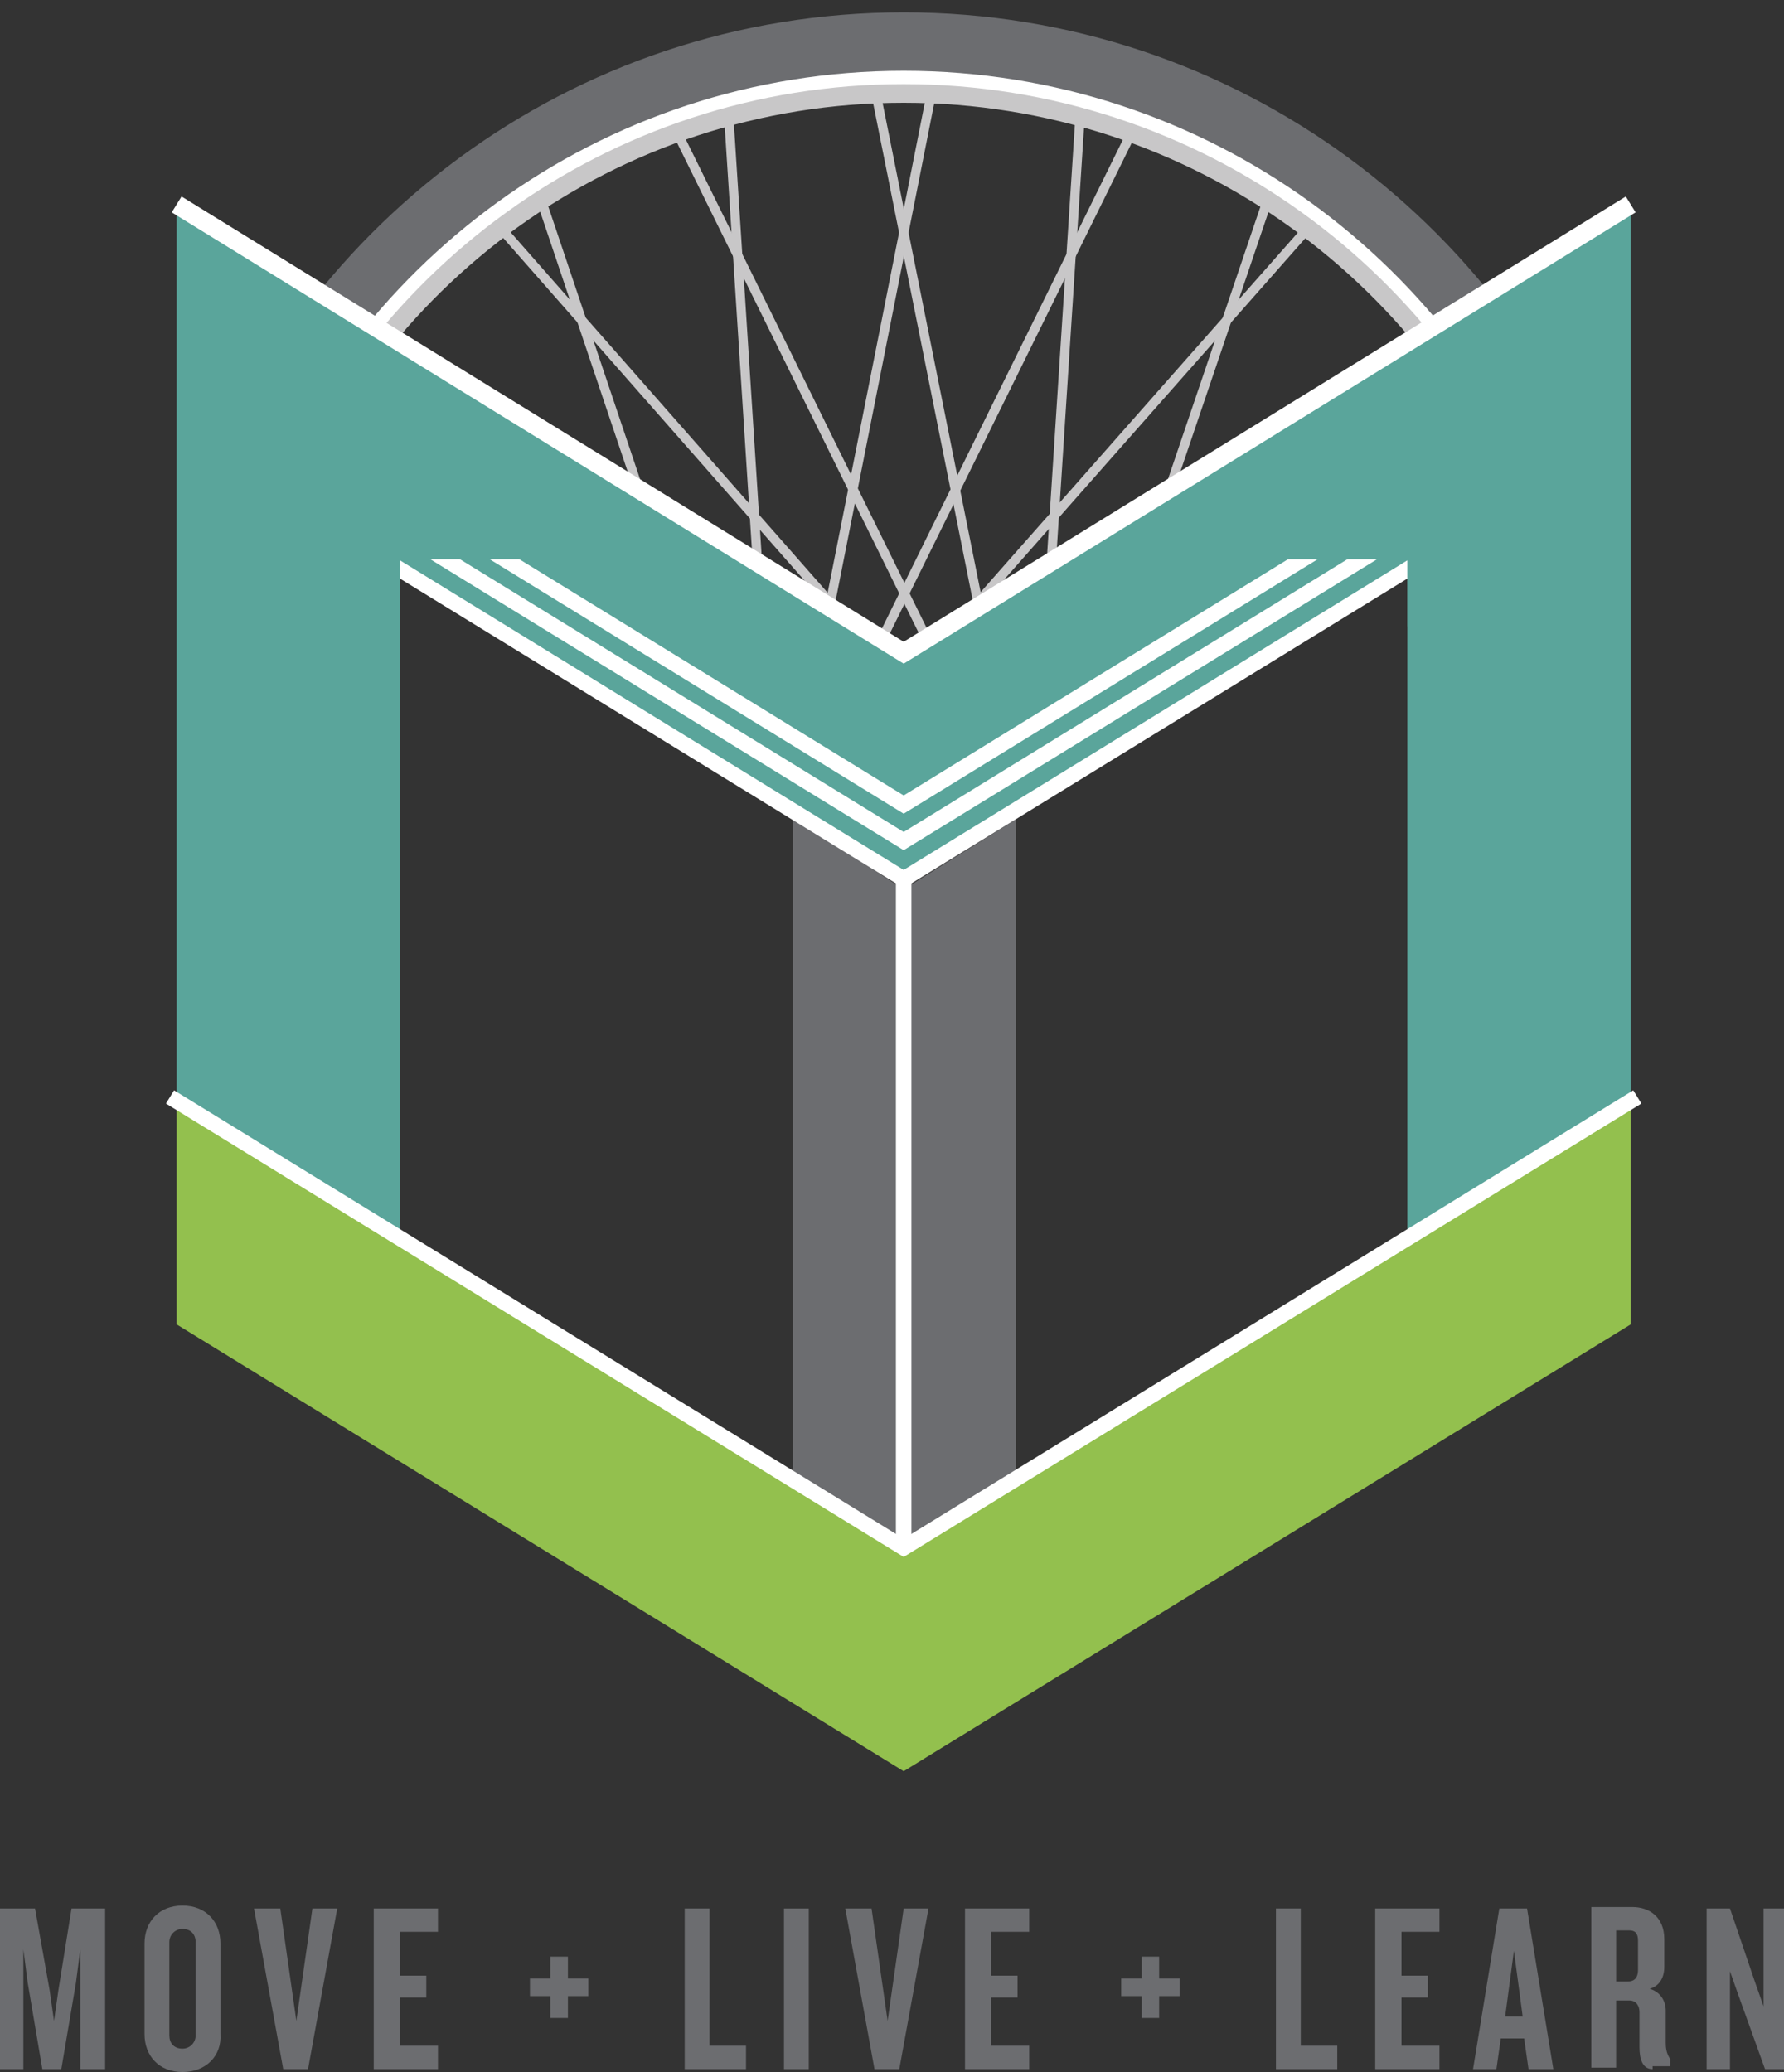
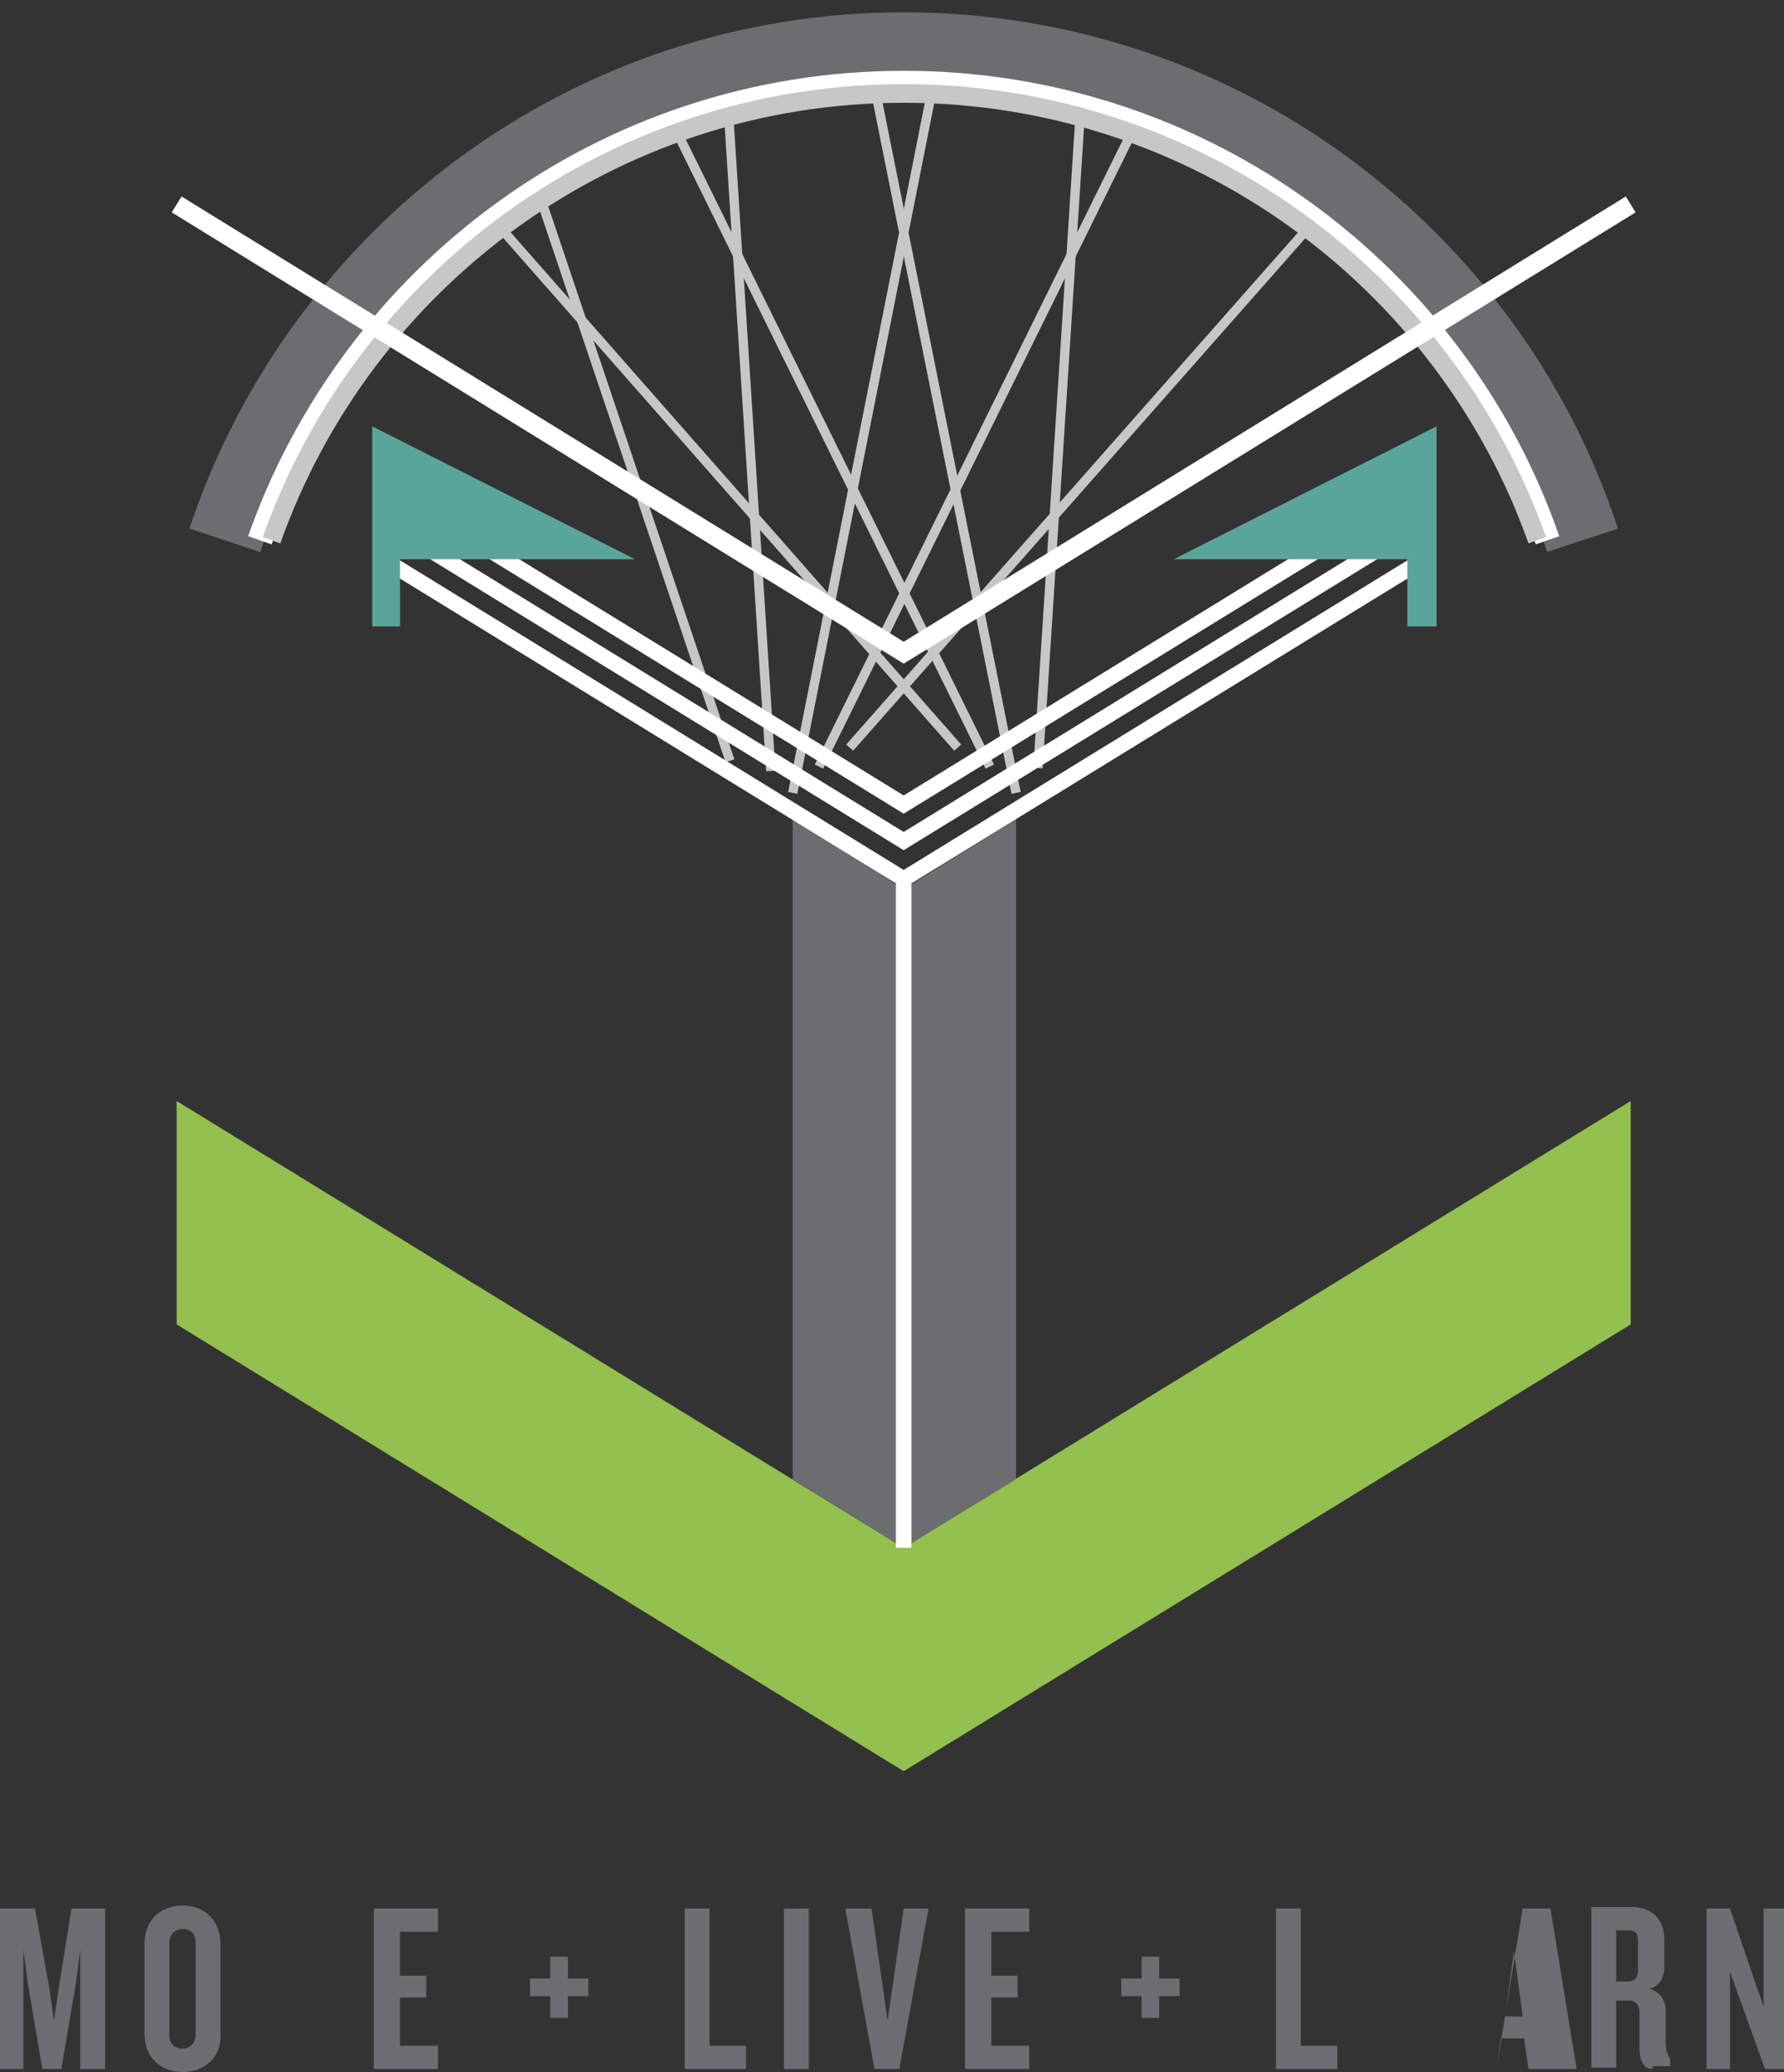
<svg xmlns="http://www.w3.org/2000/svg" version="1.1" id="Layer_1" x="0px" y="0px" viewBox="0 0 122.2 141.9" enable-background="new 0 0 122.2 141.9" xml:space="preserve">
  <rect x="0" y="0" width="122.2" height="141.9" fill="#333333" stroke="none" />
  <g>
    <polygon fill="#93C04E" points="61.9,106 12.1,75.4 12.1,90.7 61.9,121.3 111.7,90.7 111.7,75.4  " />
  </g>
  <line fill="none" stroke="#C8C7C8" stroke-width="0.639" stroke-miterlimit="10" x1="63.8" y1="6.4" x2="54.3" y2="54.3" />
  <line fill="none" stroke="#C8C7C8" stroke-width="0.639" stroke-miterlimit="10" x1="60" y1="6.4" x2="69.6" y2="54.3" />
  <line fill="none" stroke="#C8C7C8" stroke-width="0.639" stroke-miterlimit="10" x1="49.9" y1="7.7" x2="52.8" y2="52.8" />
  <line fill="none" stroke="#C8C7C8" stroke-width="0.639" stroke-miterlimit="10" x1="46.2" y1="8.7" x2="67.8" y2="52.5" />
  <line fill="none" stroke="#C8C7C8" stroke-width="0.639" stroke-miterlimit="10" x1="36.7" y1="12.6" x2="50" y2="52.1" />
  <line fill="none" stroke="#C8C7C8" stroke-width="0.639" stroke-miterlimit="10" x1="33.4" y1="14.6" x2="65.6" y2="51.2" />
  <line fill="none" stroke="#C8C7C8" stroke-width="0.639" stroke-miterlimit="10" x1="90.5" y1="14.6" x2="58.2" y2="51.2" />
-   <line fill="none" stroke="#C8C7C8" stroke-width="0.639" stroke-miterlimit="10" x1="87.2" y1="12.6" x2="74.1" y2="51.2" />
  <line fill="none" stroke="#C8C7C8" stroke-width="0.639" stroke-miterlimit="10" x1="77.7" y1="8.7" x2="56.1" y2="52.5" />
  <line fill="none" stroke="#C8C7C8" stroke-width="0.639" stroke-miterlimit="10" x1="74" y1="7.7" x2="71.1" y2="52.6" />
  <path fill="none" stroke="#6C6D70" stroke-width="5.109" stroke-miterlimit="10" d="M15.4,37C21.9,17.5,40.2,3.4,61.9,3.4  c21.7,0,40.1,14.1,46.5,33.6" />
  <path fill="none" stroke="#FFFFFF" stroke-width="1.703" stroke-miterlimit="10" d="M17.8,37C24.2,18.8,41.5,5.7,61.9,5.7  S99.7,18.8,106,37" />
  <path fill="none" stroke="#C8C7C8" stroke-width="1.277" stroke-miterlimit="10" d="M18.6,37C24.9,19.2,41.9,6.4,61.9,6.4  S99,19.2,105.3,37" />
-   <polygon fill="#5AA59B" points="61.9,44.7 12.1,14.1 12.1,75.4 27.4,84.8 27.4,39 61.9,60 96.4,38.8 96.4,84.8 111.7,75.4   111.7,14.1 " />
  <polyline fill="none" stroke="#FFFFFF" stroke-width="1.277" stroke-miterlimit="10" points="111.7,14 61.9,44.7 12.1,14 " />
  <g>
    <path fill="#6C6D70" d="M5.5,141.7v-8.2l-0.3,2.3l-1,5.9H2.9l-1-5.9l-0.3-2.3v8.2H0v-11h2.4l1,5.6l0.3,2.1l0.3-2.1l0.9-5.6h2.3v11   H5.5z" />
    <path fill="#6C6D70" d="M12.5,141.9c-1.6,0-2.6-1.1-2.6-2.6v-6.2c0-1.5,1-2.6,2.6-2.6s2.6,1.1,2.6,2.6v6.2   C15.2,140.8,14.1,141.9,12.5,141.9z M13.4,133c0-0.5-0.3-0.9-0.9-0.9c-0.5,0-0.9,0.4-0.9,0.9v6.4c0,0.5,0.3,0.9,0.9,0.9   c0.5,0,0.9-0.4,0.9-0.9V133z" />
-     <path fill="#6C6D70" d="M21.1,141.7h-1.7l-2-11h1.8l1.1,7.7l1.1-7.7h1.7L21.1,141.7z" />
    <path fill="#6C6D70" d="M25.6,141.7v-11H30v1.6h-2.6v3h1.8v1.5h-1.8v3.3H30v1.6H25.6z" />
    <path fill="#6C6D70" d="M38.9,136.7v1.5h-1.2v-1.5h-1.4v-1.2h1.4V134h1.2v1.5h1.4v1.2H38.9z" />
    <path fill="#6C6D70" d="M46.9,141.7v-11h1.7v9.4h2.5v1.6H46.9z" />
    <path fill="#6C6D70" d="M53.7,141.7v-11h1.7v11H53.7z" />
    <path fill="#6C6D70" d="M61.6,141.7h-1.7l-2-11h1.8l1.1,7.7l1.1-7.7h1.7L61.6,141.7z" />
    <path fill="#6C6D70" d="M66.1,141.7v-11h4.4v1.6h-2.6v3h1.8v1.5h-1.8v3.3h2.6v1.6H66.1z" />
    <path fill="#6C6D70" d="M79.4,136.7v1.5h-1.2v-1.5h-1.4v-1.2h1.4V134h1.2v1.5h1.4v1.2H79.4z" />
    <path fill="#6C6D70" d="M87.4,141.7v-11h1.7v9.4h2.5v1.6H87.4z" />
-     <path fill="#6C6D70" d="M94.2,141.7v-11h4.4v1.6h-2.6v3h1.8v1.5h-1.8v3.3h2.6v1.6H94.2z" />
-     <path fill="#6C6D70" d="M104.7,141.7l-0.3-2.1h-1.6l-0.3,2.1h-1.6l1.8-11h1.9l1.8,11H104.7z M103.7,133.6l-0.6,4.5h1.2L103.7,133.6   z" />
+     <path fill="#6C6D70" d="M104.7,141.7l-0.3-2.1h-1.6l-0.3,2.1l1.8-11h1.9l1.8,11H104.7z M103.7,133.6l-0.6,4.5h1.2L103.7,133.6   z" />
    <path fill="#6C6D70" d="M113.2,141.7c-0.7,0-0.9-0.7-0.9-1.5v-2.4c0-0.4-0.2-0.8-0.7-0.8h-0.9v4.6H109v-11h2.8   c1.2,0,2.2,0.7,2.2,2.2v1.9c0,0.7-0.3,1.3-1,1.5c0.7,0.2,1.1,0.8,1.1,1.5v2.2c0,0.5,0.1,0.8,0.3,1.1v0.5H113.2z M112.2,132.9   c0-0.5-0.2-0.7-0.6-0.7h-0.9v3.5h0.8c0.4,0,0.7-0.2,0.7-0.8V132.9z" />
    <path fill="#6C6D70" d="M120.9,141.7l-1.8-5l-0.6-1.7v6.7h-1.6v-11h1.6l1.7,5l0.6,1.7v-6.7h1.6v11H120.9z" />
  </g>
  <polygon fill="#6C6D70" points="69.6,101.3 69.6,56.1 61.9,60.9 54.3,56 54.3,101.3 61.9,106 " />
  <g>
    <polyline fill="none" stroke="#FFFFFF" stroke-width="1.064" stroke-linecap="square" stroke-miterlimit="10" points="96.4,39    61.9,60.2 27.4,39  " />
    <polyline fill="none" stroke="#FFFFFF" stroke-width="1.064" stroke-linecap="square" stroke-miterlimit="10" points="96.4,36.4    61.9,57.6 27.4,36.4  " />
    <polyline fill="none" stroke="#FFFFFF" stroke-width="1.064" stroke-miterlimit="10" points="96.4,33.9 61.9,55.1 27.4,33.9  " />
  </g>
  <g>
    <g>
      <polygon fill="#5AA59B" points="43.5,38.3 25.5,29.2 25.5,42.9 27.4,42.9 27.4,38.3   " />
    </g>
    <g>
      <polygon fill="#5AA59B" points="80.4,38.3 98.4,29.2 98.4,42.9 96.4,42.9 96.4,38.3   " />
    </g>
  </g>
-   <polyline fill="none" stroke="#FFFFFF" stroke-width="1.064" stroke-linecap="square" stroke-miterlimit="10" points="111.7,75.4   61.9,106 12.1,75.4 " />
  <line fill="none" stroke="#FFFFFF" stroke-width="1.064" stroke-miterlimit="10" x1="61.9" y1="106" x2="61.9" y2="59.9" />
</svg>